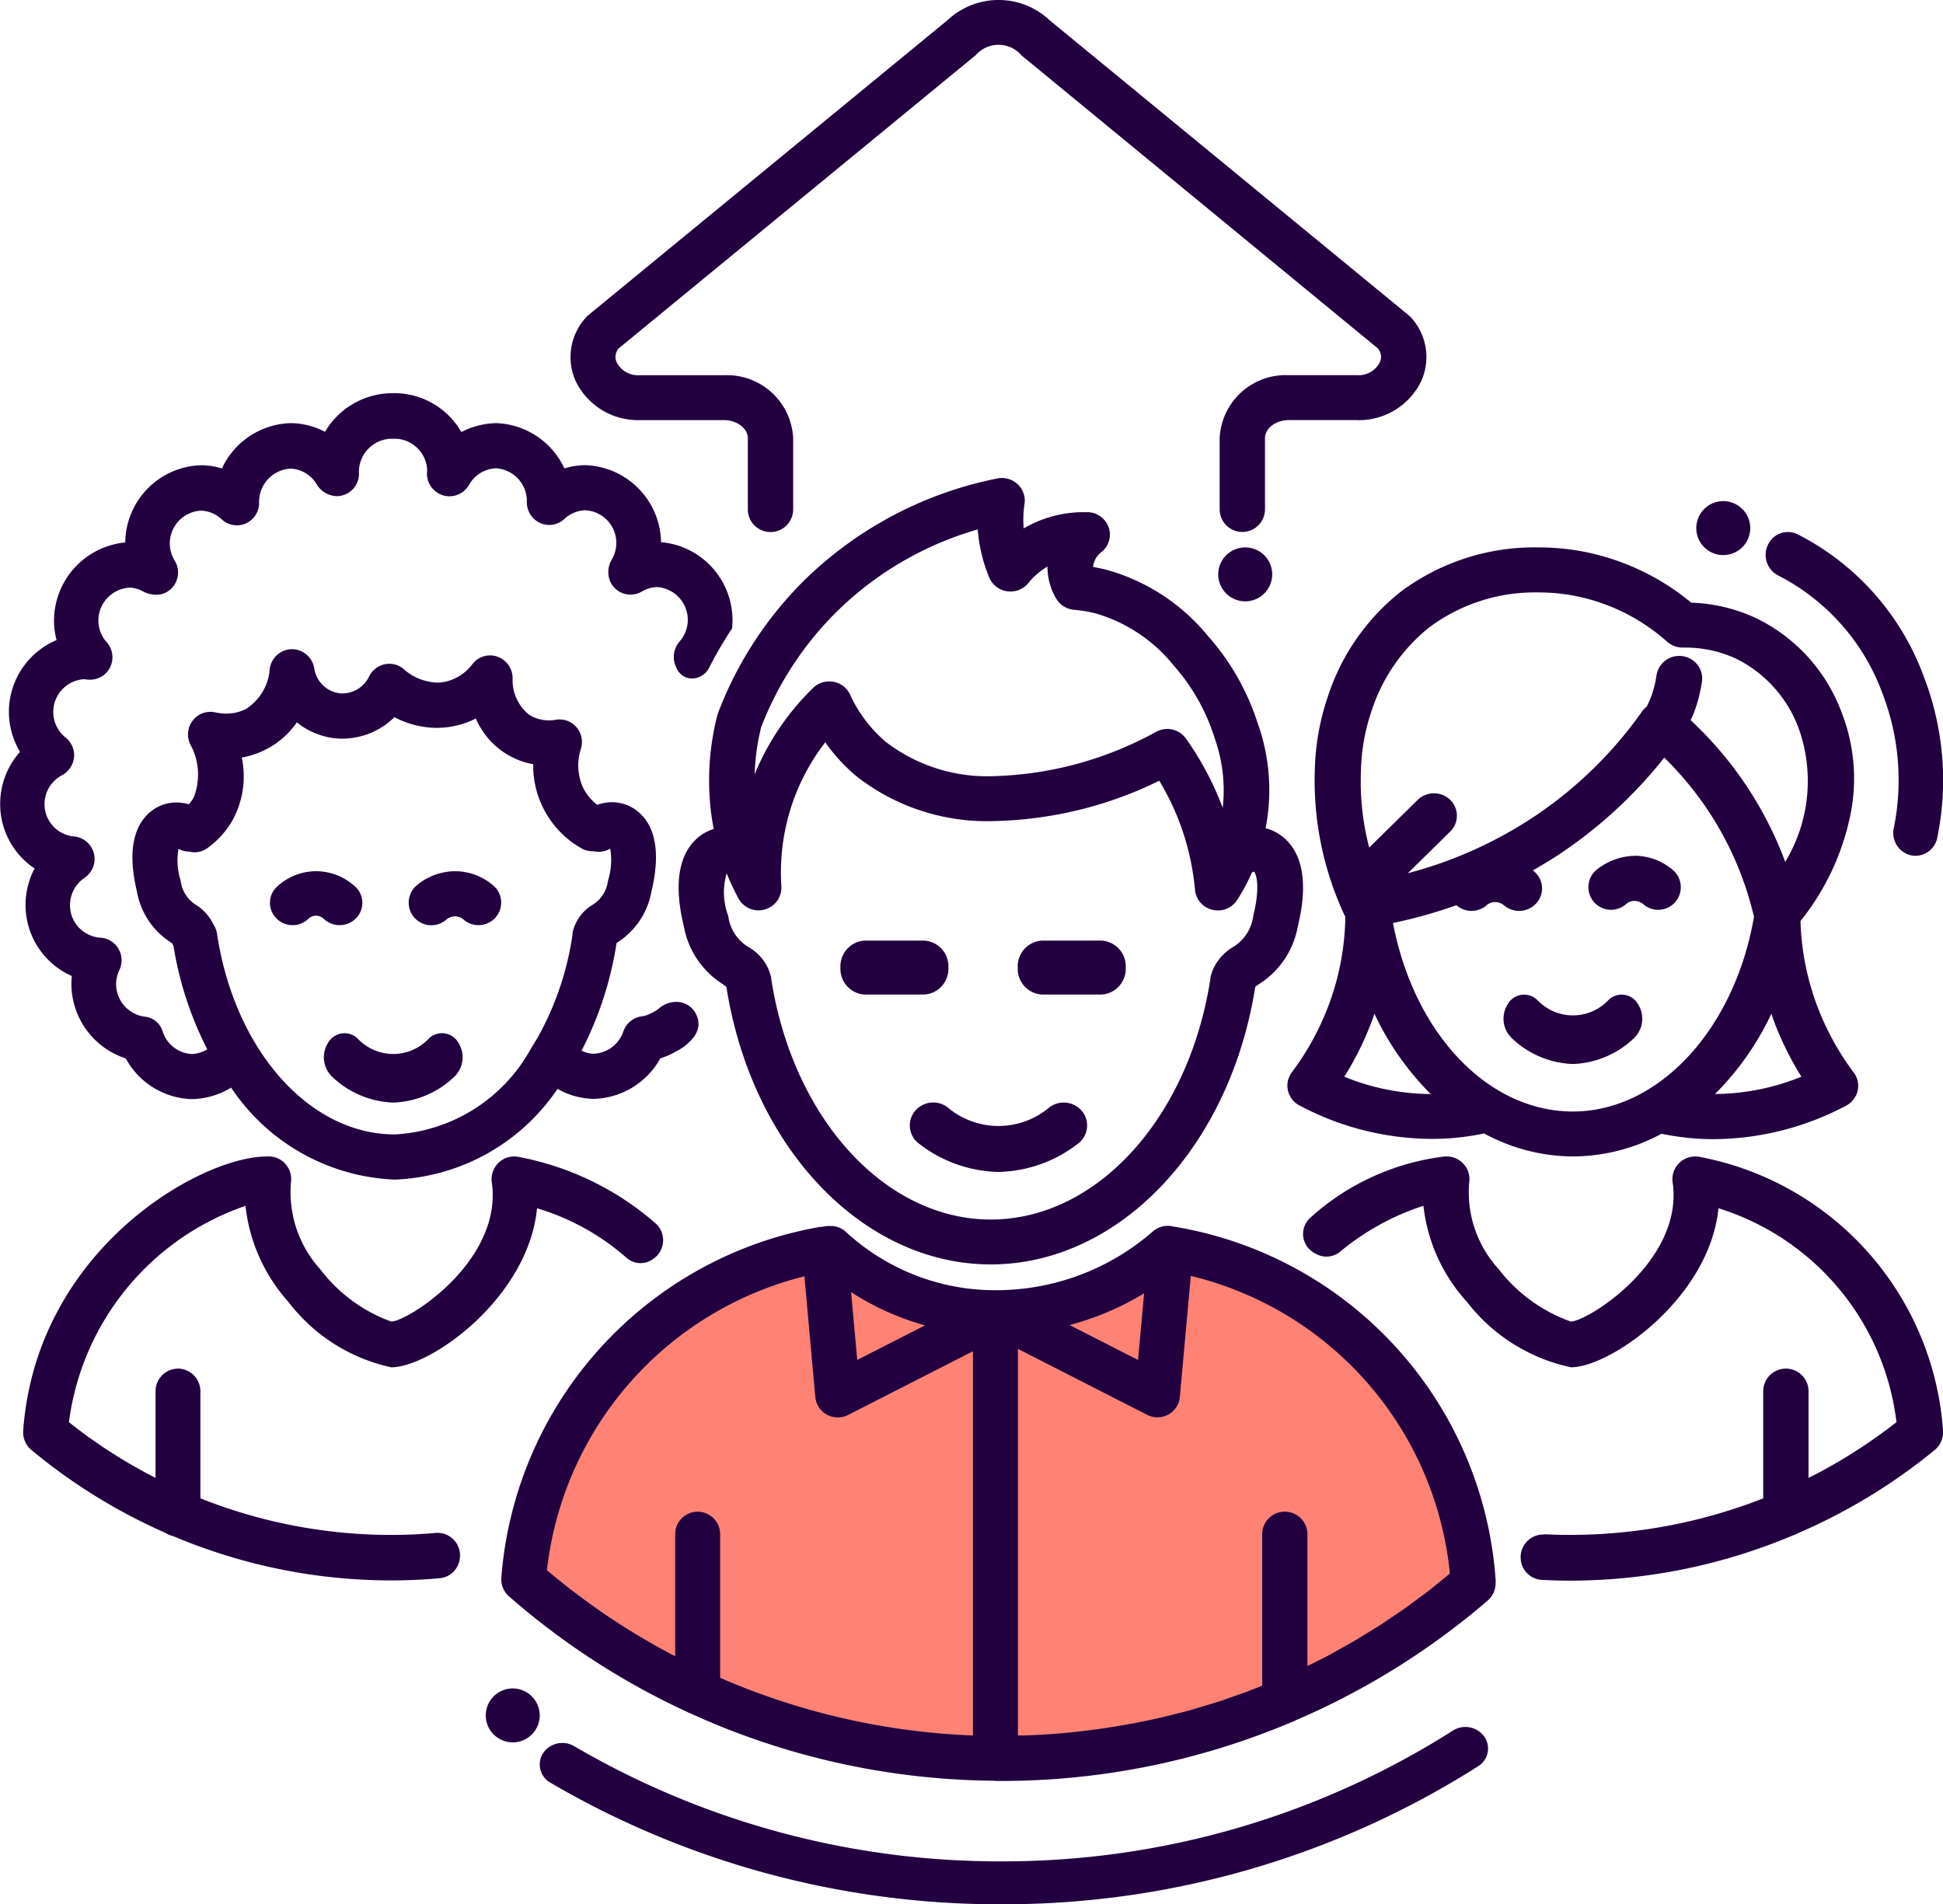
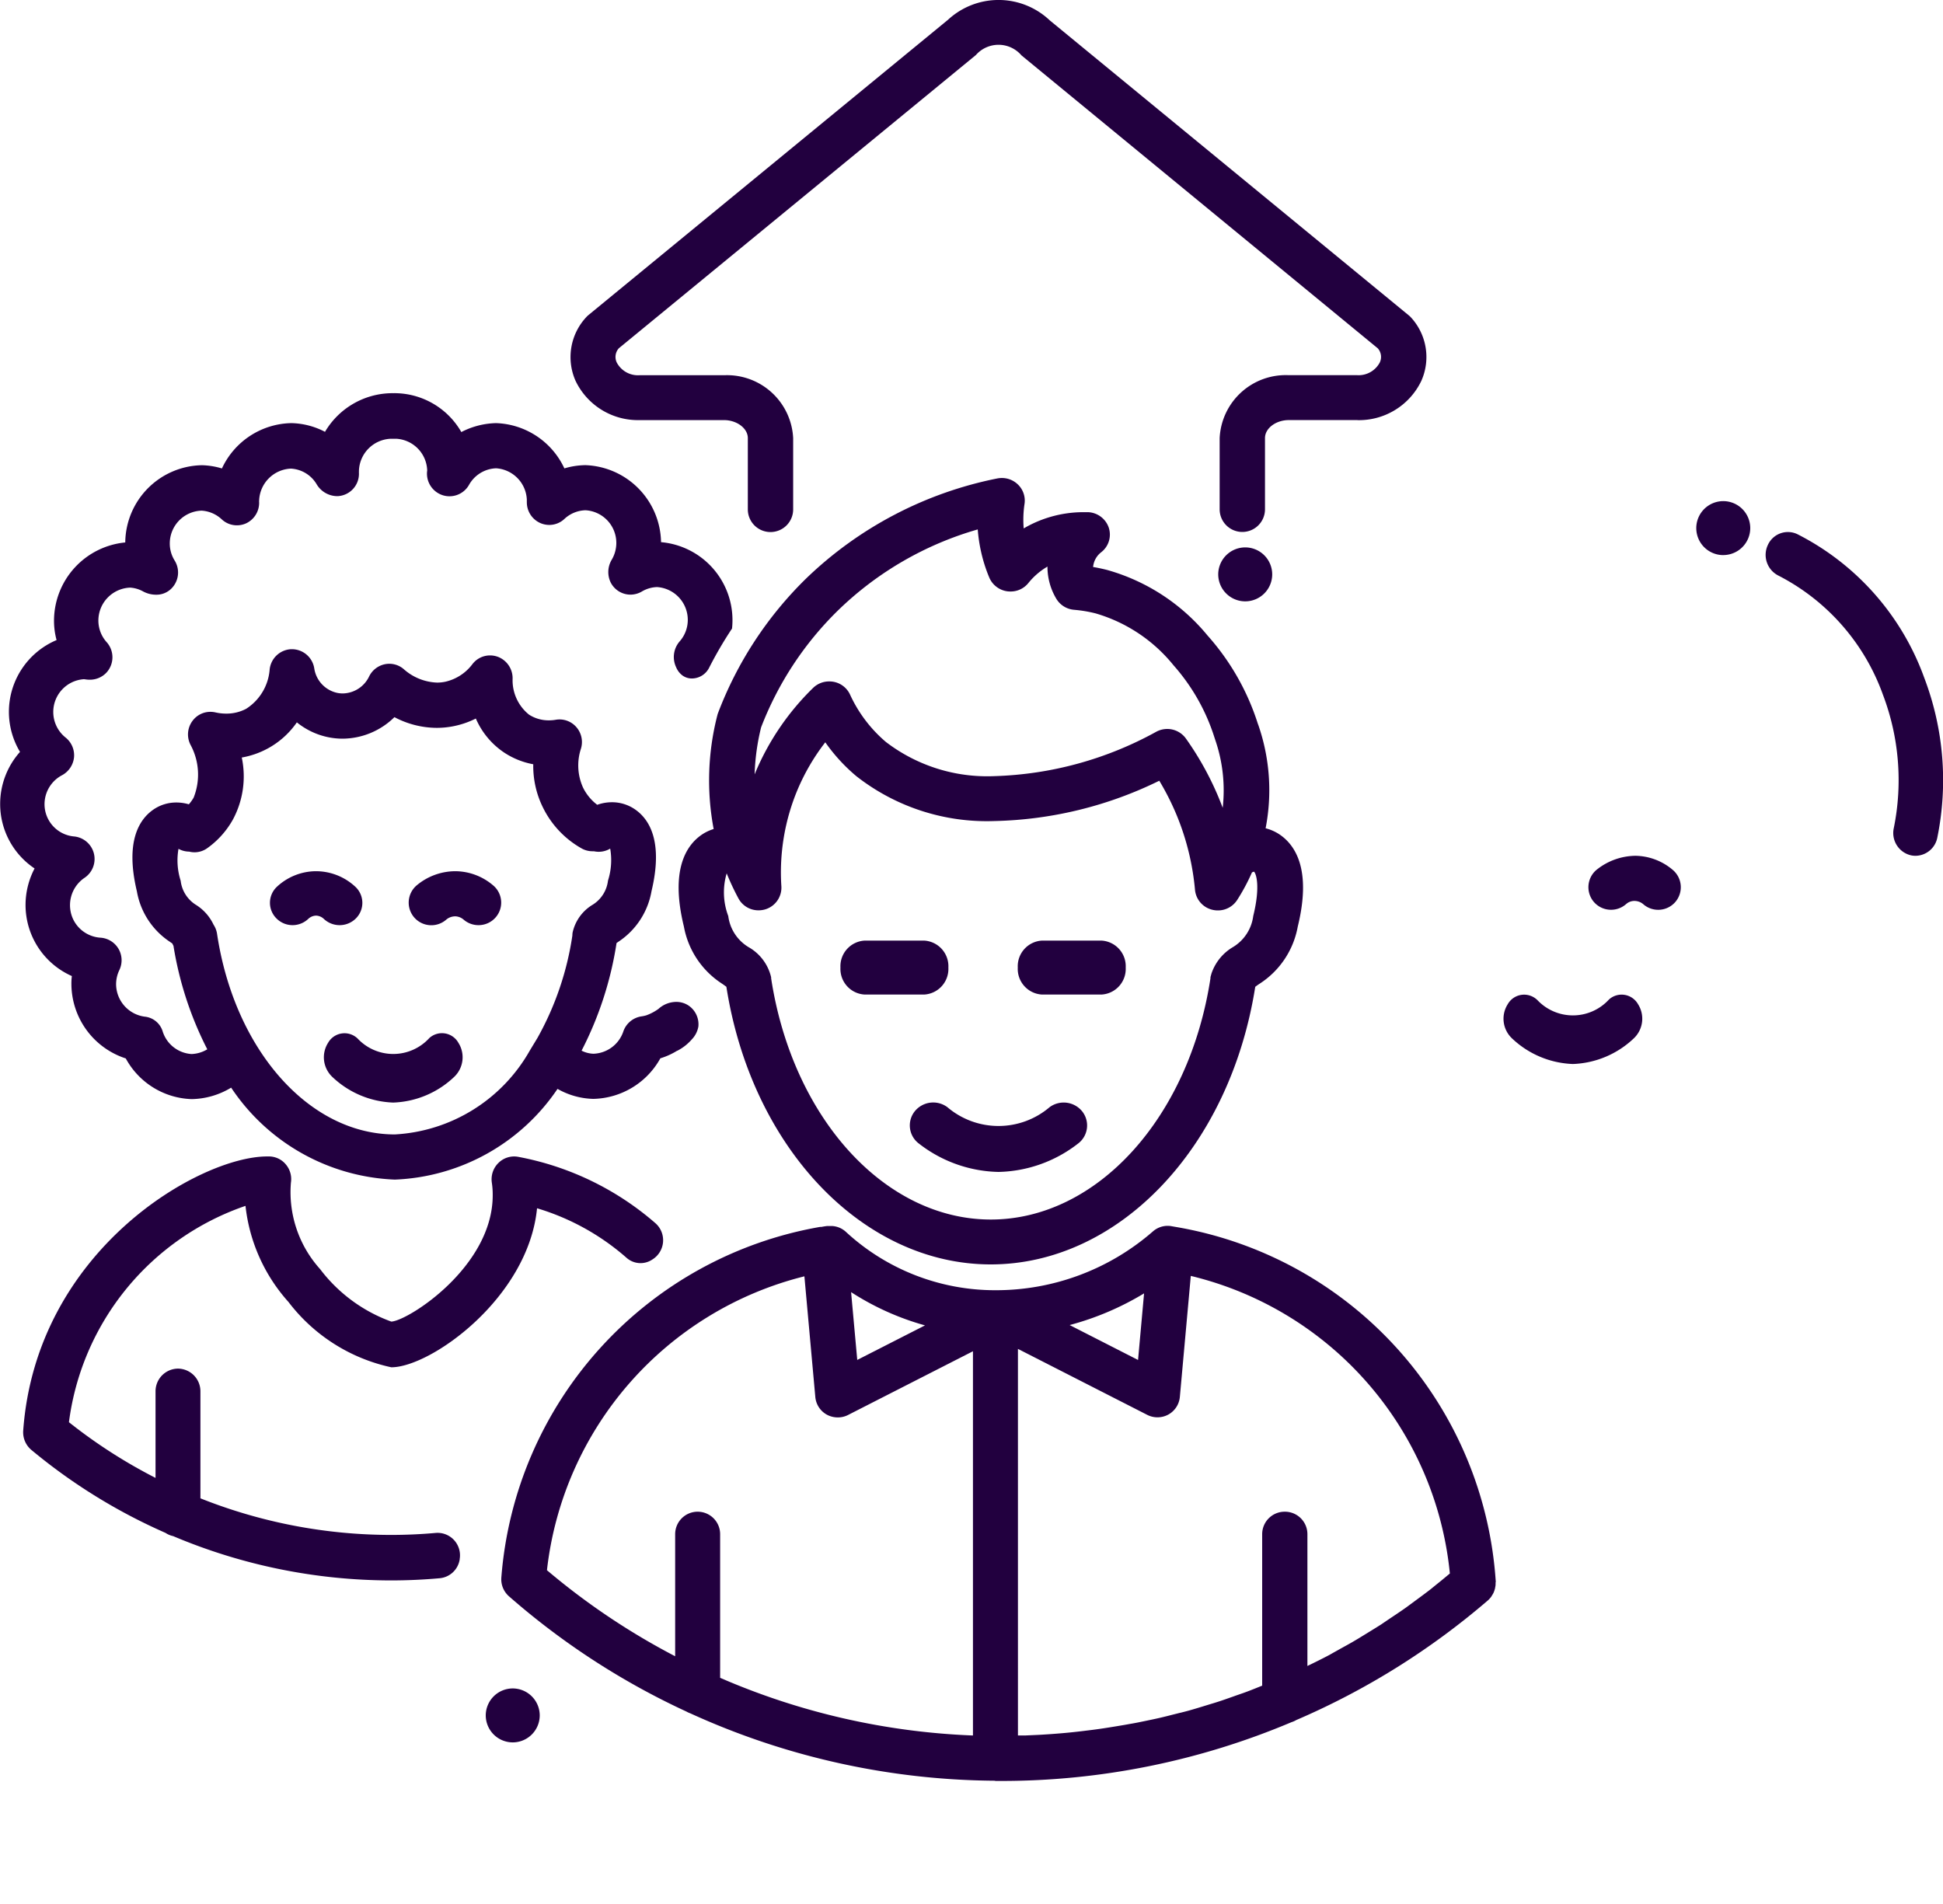
<svg xmlns="http://www.w3.org/2000/svg" width="60" height="58.81" viewBox="0 0 60 58.81">
  <defs>
    <clipPath id="clip-path">
-       <path id="Clip_42" data-name="Clip 42" d="M0,0H-29.286V5.476H0Z" fill="none" />
+       <path id="Clip_42" data-name="Clip 42" d="M0,0H-29.286H0Z" fill="none" />
    </clipPath>
  </defs>
  <g id="Group_32_Copy_4" data-name="Group 32 Copy 4" transform="translate(60)">
    <g id="Group_46" data-name="Group 46">
-       <path id="Fill_1" data-name="Fill 1" d="M-29.762,10.359A11.4,11.4,0,0,1-20.353.028h.021A1.307,1.307,0,0,1-20.17,0l5.307,2.757V2.012A7.933,7.933,0,0,0-9.578,0c.049.007.106.021.162.028A11.39,11.39,0,0,1-7.554.519a11.435,11.435,0,0,1,7,7.118A11.277,11.277,0,0,1,0,10.478a22.665,22.665,0,0,1-14.814,5.474h-.049a22.636,22.636,0,0,1-14.9-5.593" transform="translate(-14.286 38.571)" fill="#ff8275" />
      <path id="Fill_3" data-name="Fill 3" d="M-.833,1.667A.834.834,0,0,1-1.667.833.834.834,0,0,1-.833,0,.834.834,0,0,1,0,.833a.834.834,0,0,1-.833.833" transform="translate(-5.952 15.476)" fill="#22003f" />
      <path id="Fill_5" data-name="Fill 5" d="M-.833,0A.835.835,0,0,1,0,.833a.835.835,0,0,1-.833.833A.835.835,0,0,1-1.667.833.835.835,0,0,1-.833,0" transform="translate(-43.333 52.143)" fill="#22003f" />
      <path id="Fill_7" data-name="Fill 7" d="M-1.667.833A.834.834,0,0,1-.833,0,.834.834,0,0,1,0,.833a.834.834,0,0,1-.833.833A.834.834,0,0,1-1.667.833" transform="translate(-20.714 16.905)" fill="#22003f" />
      <path id="Fill_9" data-name="Fill 9" d="M-3.333.833A.793.793,0,0,1-2.587,0H-.746A.793.793,0,0,1,0,.833a.793.793,0,0,1-.746.833H-2.587A.793.793,0,0,1-3.333.833" transform="translate(-25.238 29.048)" fill="#22003f" />
      <path id="Fill_11" data-name="Fill 11" d="M-2.587,0H-.746A.793.793,0,0,1,0,.833a.793.793,0,0,1-.746.833H-2.587A.793.793,0,0,1-3.333.833.793.793,0,0,1-2.587,0" transform="translate(-30.714 29.048)" fill="#22003f" />
      <path id="Fill_13" data-name="Fill 13" d="M-4.316.144a2.435,2.435,0,0,0,3.157,0A.734.734,0,0,1-.147.281a.7.7,0,0,1-.14.992,4.131,4.131,0,0,1-2.451.871A4.132,4.132,0,0,1-5.19,1.272a.7.7,0,0,1-.14-.992A.733.733,0,0,1-4.316.144" transform="translate(-26.429 34.048)" fill="#22003f" />
      <path id="Fill_15" data-name="Fill 15" d="M-9.644,24.286c3.95,0,7.385-3.6,8.168-8.572.031-.026.089-.066.131-.094A2.66,2.66,0,0,0-.163,13.853c.429-1.752-.07-2.514-.564-2.846a1.388,1.388,0,0,0-.429-.19,6.144,6.144,0,0,0-.22-3.175L-1.4,7.576a7.5,7.5,0,0,0-1.55-2.713A6.174,6.174,0,0,0-6.056,2.838c-.149-.037-.289-.067-.427-.09v0a.65.65,0,0,1,.248-.454A.688.688,0,0,0-6,1.531a.706.706,0,0,0-.644-.476c-.038,0-.082,0-.13,0a3.656,3.656,0,0,0-1.732.434c-.037.02-.077.043-.12.068A3.281,3.281,0,0,1-8.6.795.689.689,0,0,0-8.817.189.706.706,0,0,0-9.3,0a.727.727,0,0,0-.144.014,11.829,11.829,0,0,0-5.9,3.089,11.534,11.534,0,0,0-2.719,4.15.624.624,0,0,0-.023.073A8.072,8.072,0,0,0-18.2,10.84a1.363,1.363,0,0,0-.355.167c-.494.331-.993,1.094-.564,2.846a2.667,2.667,0,0,0,1.182,1.766c.05.035.1.07.13.094C-17.029,20.68-13.594,24.286-9.644,24.286Zm8.13-12.13h0c.054.047.21.417-.024,1.371a1.315,1.315,0,0,1-.624.958,1.508,1.508,0,0,0-.669.828l-.008.032c-.007.024-.015.048-.02.075v.009l0,.009a.054.054,0,0,0,0,.012c-.66,4.317-3.512,7.45-6.783,7.45s-6.123-3.133-6.783-7.45l0-.007,0-.007s0-.005,0-.008,0-.005,0-.008a1.448,1.448,0,0,0-.7-.934,1.313,1.313,0,0,1-.624-.958,2.068,2.068,0,0,1-.049-1.319,7.778,7.778,0,0,0,.363.774.7.7,0,0,0,.622.368.723.723,0,0,0,.193-.026.7.7,0,0,0,.511-.712,6.6,6.6,0,0,1,.5-2.988,6.561,6.561,0,0,1,.856-1.463,5.417,5.417,0,0,0,.959,1.046,6.529,6.529,0,0,0,4.255,1.386,12.131,12.131,0,0,0,5.1-1.245,8.047,8.047,0,0,1,.548,1.091,7.912,7.912,0,0,1,.555,2.282.7.7,0,0,0,.536.612.694.694,0,0,0,.166.02.706.706,0,0,0,.6-.322,6.2,6.2,0,0,0,.456-.85.184.184,0,0,1,.069-.025ZM-7.892,2.735a1.918,1.918,0,0,0,.273.994.707.707,0,0,0,.55.341,4.132,4.132,0,0,1,.66.11A4.824,4.824,0,0,1-4,5.783,6.153,6.153,0,0,1-2.74,8l.03.091a4.786,4.786,0,0,1,.229,2.094l-.046-.121-.057-.142a9.373,9.373,0,0,0-1.03-1.872.709.709,0,0,0-.578-.3.718.718,0,0,0-.331.081A11.006,11.006,0,0,1-9.538,9.207,5.142,5.142,0,0,1-12.883,8.15a4.238,4.238,0,0,1-1.108-1.467.7.7,0,0,0-.515-.391.729.729,0,0,0-.123-.01.708.708,0,0,0-.5.2A7.968,7.968,0,0,0-16.91,9.091c-.008.021-.016.04-.025.06a6.914,6.914,0,0,1,.2-1.451,10.145,10.145,0,0,1,2.376-3.612,10.233,10.233,0,0,1,4.314-2.5,4.7,4.7,0,0,0,.1.677,4.681,4.681,0,0,0,.258.814.708.708,0,0,0,.554.42.72.72,0,0,0,.1.006.7.7,0,0,0,.553-.264A2.157,2.157,0,0,1-7.892,2.735Z" transform="translate(-19.762 14.762)" fill="#22003f" />
      <path id="Fill_17" data-name="Fill 17" d="M-1.422,1.394h-.006a.426.426,0,0,0-.266.1.7.7,0,0,1-.99-.065A.7.7,0,0,1-2.618.445,1.867,1.867,0,0,1-1.4,0,1.818,1.818,0,0,1-.239.445a.694.694,0,0,1,.066.984A.7.7,0,0,1-.7,1.666a.7.7,0,0,1-.462-.173.421.421,0,0,0-.259-.1" transform="translate(-44.524 26.905)" fill="#22003f" />
      <path id="Fill_19" data-name="Fill 19" d="M-1.45,0A1.787,1.787,0,0,1-.212.485.679.679,0,0,1-.2,1.458a.711.711,0,0,1-.992.013.37.37,0,0,0-.238-.1h0a.369.369,0,0,0-.234.095.706.706,0,0,1-.489.2.7.7,0,0,1-.5-.208A.679.679,0,0,1-2.645.486,1.784,1.784,0,0,1-1.45,0" transform="translate(-48.81 26.905)" fill="#22003f" />
      <path id="Fill_21" data-name="Fill 21" d="M-3.257.152a1.508,1.508,0,0,0,2.229,0A.582.582,0,0,1-.13.3.834.834,0,0,1-.254,1.345a2.874,2.874,0,0,1-1.889.8,2.874,2.874,0,0,1-1.889-.8A.834.834,0,0,1-4.155.3a.583.583,0,0,1,.9-.144" transform="translate(-45.714 31.905)" fill="#22003f" />
      <path id="Fill_23" data-name="Fill 23" d="M-12.23,0h.08a.678.678,0,0,1,.506.253.7.7,0,0,1,.152.553,3.547,3.547,0,0,0,.9,2.672A4.811,4.811,0,0,0-8.392,5.1c.52-.025,3.131-1.693,3.131-3.9A2.471,2.471,0,0,0-5.288.81.706.706,0,0,1-5.084.2.687.687,0,0,1-4.478.011,8.955,8.955,0,0,1-.232,2.065a.7.7,0,0,1-.1,1.118l-.012.008a.651.651,0,0,1-.781-.058A7.389,7.389,0,0,0-3.892,1.6c-.27,2.763-3.28,4.911-4.5,4.911a5.425,5.425,0,0,1-3.176-2.017,5.3,5.3,0,0,1-1.327-2.968,8.166,8.166,0,0,0-5.452,6.681,15.992,15.992,0,0,0,2.674,1.72V7.252a.7.7,0,0,1,.693-.7.7.7,0,0,1,.693.7v3.306a15.924,15.924,0,0,0,5.878,1.13c.465,0,.929-.02,1.391-.062a.693.693,0,0,1,.738.8l0,.014a.689.689,0,0,1-.625.586q-.747.067-1.5.067a17.3,17.3,0,0,1-6.724-1.368.689.689,0,0,1-.237-.1A17.428,17.428,0,0,1-19.51,9.061a.712.712,0,0,1-.249-.6C-19.351,2.88-14.3,0-12.23,0" transform="translate(-39.524 35.714)" fill="#22003f" />
      <g id="Group_27" data-name="Group 27" transform="translate(-37.381 12.143)">
        <path id="Fill_25" data-name="Fill 25" d="M-10.426,24.286a6.363,6.363,0,0,0,5.022-2.8l.005,0a2.341,2.341,0,0,0,1.1.307A2.423,2.423,0,0,0-2.227,20.54a2.174,2.174,0,0,0,.516-.233l.007,0a1.511,1.511,0,0,0,.437-.338l.009-.011a.761.761,0,0,0,.205-.4.7.7,0,0,0-.3-.645.679.679,0,0,0-.384-.115.822.822,0,0,0-.547.215,1.541,1.541,0,0,1-.378.2,1.028,1.028,0,0,1-.142.031.7.7,0,0,0-.568.471,1.01,1.01,0,0,1-.921.684.88.88,0,0,1-.367-.095A10.811,10.811,0,0,0-3.58,16.98l.034-.024.028-.019A2.353,2.353,0,0,0-2.5,15.377c.369-1.545-.075-2.227-.512-2.526a1.249,1.249,0,0,0-.711-.219,1.358,1.358,0,0,0-.454.079,1.5,1.5,0,0,1-.435-.526,1.655,1.655,0,0,1-.072-1.193.7.7,0,0,0-.132-.674.688.688,0,0,0-.525-.243.706.706,0,0,0-.116.01,1.2,1.2,0,0,1-.21.018,1.12,1.12,0,0,1-.614-.175,1.36,1.36,0,0,1-.509-1.1.708.708,0,0,0-.457-.688.694.694,0,0,0-.237-.042.683.683,0,0,0-.548.271,1.447,1.447,0,0,1-.833.541,1.245,1.245,0,0,1-.257.027,1.632,1.632,0,0,1-1.012-.4.682.682,0,0,0-.462-.181.682.682,0,0,0-.134.013.7.7,0,0,0-.491.379.918.918,0,0,1-.815.524.856.856,0,0,1-.164-.016.912.912,0,0,1-.715-.761.7.7,0,0,0-.7-.589h-.018a.7.7,0,0,0-.661.65,1.583,1.583,0,0,1-.723,1.19,1.293,1.293,0,0,1-.617.149,1.467,1.467,0,0,1-.33-.037.69.69,0,0,0-.157-.018.685.685,0,0,0-.548.272.7.7,0,0,0-.064.752,1.929,1.929,0,0,1,.094,1.625,1.268,1.268,0,0,1-.148.207,1.37,1.37,0,0,0-.385-.056,1.241,1.241,0,0,0-.708.217c-.437.3-.881.981-.512,2.526a2.35,2.35,0,0,0,1.019,1.559l.04.028.037.026a.234.234,0,0,0,.019.042.306.306,0,0,1,.015.03,10.728,10.728,0,0,0,1.044,3.194,1.009,1.009,0,0,1-.486.146,1,1,0,0,1-.888-.687.647.647,0,0,0-.531-.464,1.018,1.018,0,0,1-.911-1.005,1.018,1.018,0,0,1,.1-.436.7.7,0,0,0-.024-.655.7.7,0,0,0-.542-.345,1.008,1.008,0,0,1-.844-.538,1.02,1.02,0,0,1,.34-1.315.7.7,0,0,0,.284-.75.7.7,0,0,0-.607-.524,1,1,0,0,1-.917-1,1.012,1.012,0,0,1,.544-.893.711.711,0,0,0,.367-.551.7.7,0,0,0-.26-.61,1.011,1.011,0,0,1-.381-.789,1.014,1.014,0,0,1,.949-1.014l.062.008a.8.8,0,0,0,.111.008.7.7,0,0,0,.52-.219.7.7,0,0,0,.01-.937,1,1,0,0,1-.259-.674,1.019,1.019,0,0,1,.983-1.014.956.956,0,0,1,.4.119.844.844,0,0,0,.4.1.651.651,0,0,0,.429-.151.7.7,0,0,0,.146-.9.989.989,0,0,1-.153-.531,1.013,1.013,0,0,1,.984-1.014,1,1,0,0,1,.62.268.681.681,0,0,0,.468.185.688.688,0,0,0,.287-.062.7.7,0,0,0,.4-.653.2.2,0,0,1,0-.049,1.025,1.025,0,0,1,.984-.987.985.985,0,0,1,.789.478.747.747,0,0,0,.619.372h.037a.691.691,0,0,0,.653-.716.3.3,0,0,1,0-.039c0-.01,0-.021,0-.03a1.024,1.024,0,0,1,.983-.987l.021,0h.1l.052,0a1.013,1.013,0,0,1,.952.984.5.5,0,0,0-.007.073.7.7,0,0,0,.5.691.692.692,0,0,0,.2.028.691.691,0,0,0,.595-.346A1,1,0,0,1-7.3,2.319,1.015,1.015,0,0,1-6.35,3.3a.254.254,0,0,0,0,.052.7.7,0,0,0,.405.653.688.688,0,0,0,.287.063.681.681,0,0,0,.468-.185.991.991,0,0,1,.654-.268,1.01,1.01,0,0,1,.949,1.014,1.022,1.022,0,0,1-.142.514.74.74,0,0,0-.033.7.687.687,0,0,0,.611.378.7.7,0,0,0,.348-.094.978.978,0,0,1,.474-.14,1.016,1.016,0,0,1,.949,1.014,1.006,1.006,0,0,1-.26.674.736.736,0,0,0-.1.788.605.605,0,0,0,.186.247.491.491,0,0,0,.3.1A.6.6,0,0,0-.727,8.49,12.18,12.18,0,0,1-.014,7.268,2.31,2.31,0,0,0,0,7.007,2.417,2.417,0,0,0-2.206,4.6,2.421,2.421,0,0,0-4.54,2.222a2.364,2.364,0,0,0-.651.1A2.415,2.415,0,0,0-7.3.924,2.442,2.442,0,0,0-8.373,1.2,2.385,2.385,0,0,0-10.378,0a.829.829,0,0,0-.1,0,.427.427,0,0,0-.069,0,2.422,2.422,0,0,0-2.036,1.193A2.339,2.339,0,0,0-13.622.924a2.414,2.414,0,0,0-2.144,1.4,2.318,2.318,0,0,0-.616-.1,2.411,2.411,0,0,0-2.369,2.385,2.433,2.433,0,0,0-2.2,2.4,2.28,2.28,0,0,0,.079.615,2.407,2.407,0,0,0-1.472,2.214,2.406,2.406,0,0,0,.343,1.239,2.411,2.411,0,0,0-.613,1.6,2.393,2.393,0,0,0,1.063,2A2.429,2.429,0,0,0-21.83,15.8,2.4,2.4,0,0,0-20.4,18a1.825,1.825,0,0,0-.014.244,2.427,2.427,0,0,0,1.679,2.3A2.4,2.4,0,0,0-16.7,21.8a2.419,2.419,0,0,0,1.219-.354A6.377,6.377,0,0,0-10.426,24.286Zm6.65-10.221a2.079,2.079,0,0,1-.068.986,1.017,1.017,0,0,1-.47.744,1.337,1.337,0,0,0-.623.862.625.625,0,0,0-.007.075v.015a9.225,9.225,0,0,1-1.078,3.163l-.238.393a5.107,5.107,0,0,1-4.165,2.588c-2.646,0-4.955-2.609-5.492-6.2a.7.7,0,0,0-.108-.278,1.446,1.446,0,0,0-.543-.612,1.015,1.015,0,0,1-.472-.745,2.056,2.056,0,0,1-.067-.985.7.7,0,0,0,.33.086.68.68,0,0,0,.165.021.679.679,0,0,0,.4-.132,2.7,2.7,0,0,0,.786-.881,2.818,2.818,0,0,0,.273-1.914,2.624,2.624,0,0,0,.787-.271,2.6,2.6,0,0,0,.914-.815,2.252,2.252,0,0,0,.99.463,2.225,2.225,0,0,0,.423.041,2.3,2.3,0,0,0,1.6-.665,2.813,2.813,0,0,0,1.306.331,2.673,2.673,0,0,0,.547-.057,2.709,2.709,0,0,0,.661-.231,2.416,2.416,0,0,0,.881,1.055,2.409,2.409,0,0,0,.892.357A2.89,2.89,0,0,0-5.85,12.8a2.93,2.93,0,0,0,1.191,1.258.685.685,0,0,0,.336.088h.044a.694.694,0,0,0,.149.016A.687.687,0,0,0-3.776,14.064Z" fill="#22003f" />
      </g>
      <g id="Group_30" data-name="Group 30" transform="translate(-15.952)">
        <path id="Fill_28" data-name="Fill 28" d="M-2.133,12.973H-4.249c-.4,0-.736.254-.736.555v2.206a.7.7,0,0,1-.7.694.7.7,0,0,1-.7-.694V13.529a2.043,2.043,0,0,1,2.127-1.943h2.116a.741.741,0,0,0,.7-.388.4.4,0,0,0-.06-.441L-12.506,1.709A.931.931,0,0,0-13.913,1.7l-11.026,9.056A.4.4,0,0,0-25,11.2a.741.741,0,0,0,.7.388h2.618a2.044,2.044,0,0,1,2.127,1.943v2.206a.7.7,0,0,1-.7.694.7.7,0,0,1-.7-.694V13.529c0-.3-.337-.555-.736-.555H-24.3a2.135,2.135,0,0,1-1.973-1.209A1.807,1.807,0,0,1-25.949,9.8a.64.64,0,0,1,.077-.074L-14.773.61a2.3,2.3,0,0,1,3.142.019l11.074,9.1A.612.612,0,0,1-.48,9.8a1.806,1.806,0,0,1,.321,1.966,2.135,2.135,0,0,1-1.973,1.209" fill="#22003f" />
      </g>
-       <path id="Fill_31" data-name="Fill 31" d="M-8.809,18.809a5.8,5.8,0,0,0,2.734-.7,8.617,8.617,0,0,0,1.024.144c.2.014.394.022.589.022A8.811,8.811,0,0,0-.373,17.24a.7.7,0,0,0,.356-.459.685.685,0,0,0-.12-.563A8.33,8.33,0,0,1-1.3,14.069a8.129,8.129,0,0,1-.482-2.53A7.7,7.7,0,0,0-.247,8.291,5.6,5.6,0,0,0-.522,5.07,5.262,5.262,0,0,0-3.155,2.184a5.125,5.125,0,0,0-2-.477A7.433,7.433,0,0,0-8.694.093,7.682,7.682,0,0,0-9.9,0a6.886,6.886,0,0,0-4.232,1.373A6.815,6.815,0,0,0-16.39,4.647a7.522,7.522,0,0,0-.388,2.179,9.847,9.847,0,0,0,.9,4.5.706.706,0,0,0,.04.072.161.161,0,0,1,0,.022.171.171,0,0,0,0,.026v.005a.051.051,0,0,1,0,.011,8.086,8.086,0,0,1-.486,2.6,8.324,8.324,0,0,1-1.166,2.15.684.684,0,0,0-.119.563.692.692,0,0,0,.354.458,8.77,8.77,0,0,0,4.08,1.034c.2,0,.4-.007.6-.021a8.271,8.271,0,0,0,1.024-.147A5.808,5.808,0,0,0-8.809,18.809ZM-5.988,6.493A10.2,10.2,0,0,1-4.736,7.977a10.092,10.092,0,0,1,1.518,3.429c-.6,3.485-2.947,6.015-5.592,6.015-2.616,0-4.9-2.394-5.556-5.822a14.91,14.91,0,0,0,1.96-.549.716.716,0,0,0,.464.175.715.715,0,0,0,.466-.172.391.391,0,0,1,.265-.1h.01a.423.423,0,0,1,.262.1.719.719,0,0,0,.467.172.716.716,0,0,0,.534-.237.681.681,0,0,0,.174-.5.686.686,0,0,0-.24-.478l-.028-.023-.015-.012c.36-.206.644-.381.893-.549A14.1,14.1,0,0,0-5.988,6.493ZM-14.939,14.4A8.776,8.776,0,0,0-13.2,16.882a7.167,7.167,0,0,1-2.668-.535,9.528,9.528,0,0,0,.884-1.813c.009-.024.016-.049.024-.073S-14.946,14.42-14.939,14.4Zm12.259,0c.007.019.013.039.018.058s.016.052.025.077a9.642,9.642,0,0,0,.883,1.811,7.188,7.188,0,0,1-2.667.534A8.765,8.765,0,0,0-2.68,14.4ZM-5.528,3.351a.708.708,0,0,0-.7.6,3.24,3.24,0,0,1-.175.682c-.035.093-.079.185-.122.273l-.005.011a.7.7,0,0,0-.14.143,12.689,12.689,0,0,1-3.286,3.22,13,13,0,0,1-3.951,1.782L-12.6,8.777a.684.684,0,0,0,.208-.491.684.684,0,0,0-.208-.491.711.711,0,0,0-.5-.2.711.711,0,0,0-.5.2l-1.5,1.475a8.08,8.08,0,0,1-.255-2.377,6.133,6.133,0,0,1,.314-1.8,5.467,5.467,0,0,1,1.8-2.627A5.462,5.462,0,0,1-9.9,1.39a6.273,6.273,0,0,1,.972.075A6,6,0,0,1-5.9,2.913a.734.734,0,0,0,.487.181h.058a3.71,3.71,0,0,1,1.587.344A3.908,3.908,0,0,1-1.837,5.591a4.823,4.823,0,0,1-.416,4.12A11.435,11.435,0,0,0-3.561,7.2,11.527,11.527,0,0,0-5.174,5.335c.012-.029.026-.057.039-.085.022-.046.044-.094.063-.143a4.7,4.7,0,0,0,.247-.964.68.68,0,0,0-.131-.509.707.707,0,0,0-.472-.276A.731.731,0,0,0-5.528,3.351Z" transform="translate(-2.619 16.905)" fill="#22003f" />
      <path id="Fill_33" data-name="Fill 33" d="M-3.257.152a1.509,1.509,0,0,0,2.229,0A.583.583,0,0,1-.13.3.835.835,0,0,1-.254,1.345a2.876,2.876,0,0,1-1.889.8,2.875,2.875,0,0,1-1.889-.8A.834.834,0,0,1-4.156.3a.582.582,0,0,1,.9-.144" transform="translate(-9.286 30.714)" fill="#22003f" />
-       <path id="Fill_35" data-name="Fill 35" d="M-12.316,11.667q.405.021.811.02a16.317,16.317,0,0,0,5.953-1.128V7.252a.7.7,0,0,1,.7-.7.7.7,0,0,1,.7.7V9.928A16.261,16.261,0,0,0-1.437,8.206,7.9,7.9,0,0,0-6.934,1.6c-.274,2.763-3.326,4.911-4.554,4.911A5.506,5.506,0,0,1-14.7,4.492a5.269,5.269,0,0,1-1.344-2.968A7.742,7.742,0,0,0-18.627,2.95a.666.666,0,0,1-.76.045l-.033-.019a.67.67,0,0,1-.108-1.092A7.513,7.513,0,0,1-15.382,0h.084a.7.7,0,0,1,.512.253.689.689,0,0,1,.154.553,3.519,3.519,0,0,0,.909,2.672A4.874,4.874,0,0,0-11.491,5.1c.526-.025,3.171-1.693,3.171-3.9A2.44,2.44,0,0,0-8.348.81.708.708,0,0,1-8.145.2.712.712,0,0,1-7.527.011,9.257,9.257,0,0,1,0,8.463a.707.707,0,0,1-.253.6A17.67,17.67,0,0,1-4.5,11.644a.7.7,0,0,1-.147.064A17.729,17.729,0,0,1-11.505,13.1q-.439,0-.875-.023a.694.694,0,0,1-.655-.588l0-.014a.7.7,0,0,1,.722-.8" transform="translate(0 35.714)" fill="#22003f" />
      <path id="Fill_37" data-name="Fill 37" d="M-1.694,1.494a.7.7,0,0,1-.461.173.7.7,0,0,1-.528-.238A.7.7,0,0,1-2.618.445,1.948,1.948,0,0,1-1.4,0,1.816,1.816,0,0,1-.239.445a.7.7,0,0,1,.066.984.7.7,0,0,1-.989.065.419.419,0,0,0-.259-.1.382.382,0,0,0-.272.1" transform="translate(-8.095 26.429)" fill="#22003f" />
      <path id="Fill_39" data-name="Fill 39" d="M-.848,10a.671.671,0,0,1-.134-.013.707.707,0,0,1-.54-.831,7.423,7.423,0,0,0-.332-4.128A6.658,6.658,0,0,0-5.086,1.345.716.716,0,0,1-5.408.4.679.679,0,0,1-4.492.07,8.031,8.031,0,0,1-.58,4.5,8.876,8.876,0,0,1-.174,9.43.693.693,0,0,1-.848,10" transform="translate(0 16.429)" fill="#22003f" />
      <g id="Group_43" data-name="Group 43" transform="translate(-14.048 53.333)">
-         <path id="Clip_42-2" data-name="Clip 42" d="M0,0H-29.286V5.476H0Z" fill="none" />
        <g id="Group_43-2" data-name="Group 43" clip-path="url(#clip-path)">
          <path id="Fill_41" data-name="Fill 41" d="M-28.221.593A25.991,25.991,0,0,0-15.046,4.15,25.887,25.887,0,0,0-1.087.112.72.72,0,0,1-.119.294a.643.643,0,0,1-.19.92A27.334,27.334,0,0,1-15.046,5.476,27.44,27.44,0,0,1-28.955,1.721a.645.645,0,0,1-.226-.913.72.72,0,0,1,.96-.215" fill="#22003f" />
        </g>
      </g>
      <path id="Fill_44" data-name="Fill 44" d="M-15.45,17.143h.16a22.993,22.993,0,0,0,8.983-1.816.666.666,0,0,0,.144-.064,22.975,22.975,0,0,0,5.924-3.7.747.747,0,0,0,.1-.112l.009-.016.013-.021a.626.626,0,0,0,.052-.093.432.432,0,0,0,.018-.048.66.66,0,0,0,.027-.094c0-.021.007-.037.009-.053a.624.624,0,0,0,.005-.1.146.146,0,0,1,0-.015A.106.106,0,0,0,0,11,11.9,11.9,0,0,0-9.851.039L-9.928.026l-.107-.019a.662.662,0,0,0-.1-.007.69.69,0,0,0-.46.178,7.373,7.373,0,0,1-4.856,1.81A6.788,6.788,0,0,1-20.078.177.684.684,0,0,0-20.5.005h-.057l-.039,0h-.053c-.054.007-.113.015-.175.028l-.033,0h-.009a11.926,11.926,0,0,0-9.843,10.834.7.7,0,0,0,.234.572A22.858,22.858,0,0,0-24.993,15a.741.741,0,0,0,.122.056,23,23,0,0,0,9.385,2.08l.014,0ZM-6.52,8.828a.694.694,0,0,0-.694.692V14.2l-.08.032c-.134.054-.272.11-.41.161-.066.025-.133.048-.2.071l-.124.043-.1.036c-.149.052-.3.107-.455.156-.073.024-.147.046-.22.068l-.144.044c-.187.058-.356.109-.529.158-.087.024-.174.046-.261.068h-.006l-.119.03-.08.02c-.144.037-.293.075-.441.109-.131.03-.259.057-.4.086-.183.038-.347.073-.515.1-.137.026-.276.049-.41.071-.164.027-.34.056-.516.081-.138.02-.278.038-.416.054-.189.024-.359.043-.518.059s-.293.027-.42.037c-.174.014-.349.025-.522.035l-.419.019-.157,0-.08,0V3.8l3.992,2.037a.691.691,0,0,0,.317.076.7.7,0,0,0,.335-.085.694.694,0,0,0,.356-.545l.338-3.737a10.516,10.516,0,0,1,8,9.19l-.063.052-.2.166-.082.066c-.082.066-.163.132-.246.2-.142.11-.288.218-.424.318l-.06.044c-.09.067-.18.133-.271.2-.12.086-.245.17-.366.251l-.081.054-.125.084-.2.136c-.128.082-.259.162-.386.24l-.093.057-.109.067c-.068.042-.138.085-.208.126-.166.1-.338.191-.5.282l-.032.018-.1.056c-.06.033-.118.067-.177.1-.242.128-.489.249-.676.339V9.52A.694.694,0,0,0-6.52,8.828Zm-9.625-4.955V15.739a21.67,21.67,0,0,1-7.807-1.781V9.52a.694.694,0,0,0-.694-.692.694.694,0,0,0-.695.692v3.772A21.516,21.516,0,0,1-29.3,10.635a10.573,10.573,0,0,1,7.95-9.076l.337,3.727a.693.693,0,0,0,.356.545.706.706,0,0,0,.336.085A.689.689,0,0,0-20,5.84Zm-3.763-1.826a8.266,8.266,0,0,0,2.282,1.027l-2.092,1.067-.19-2.094Zm9.047.039-.186,2.056-2.112-1.078A8.813,8.813,0,0,0-10.86,2.085Z" transform="translate(-13.81 37.857)" fill="#22003f" />
    </g>
  </g>
</svg>